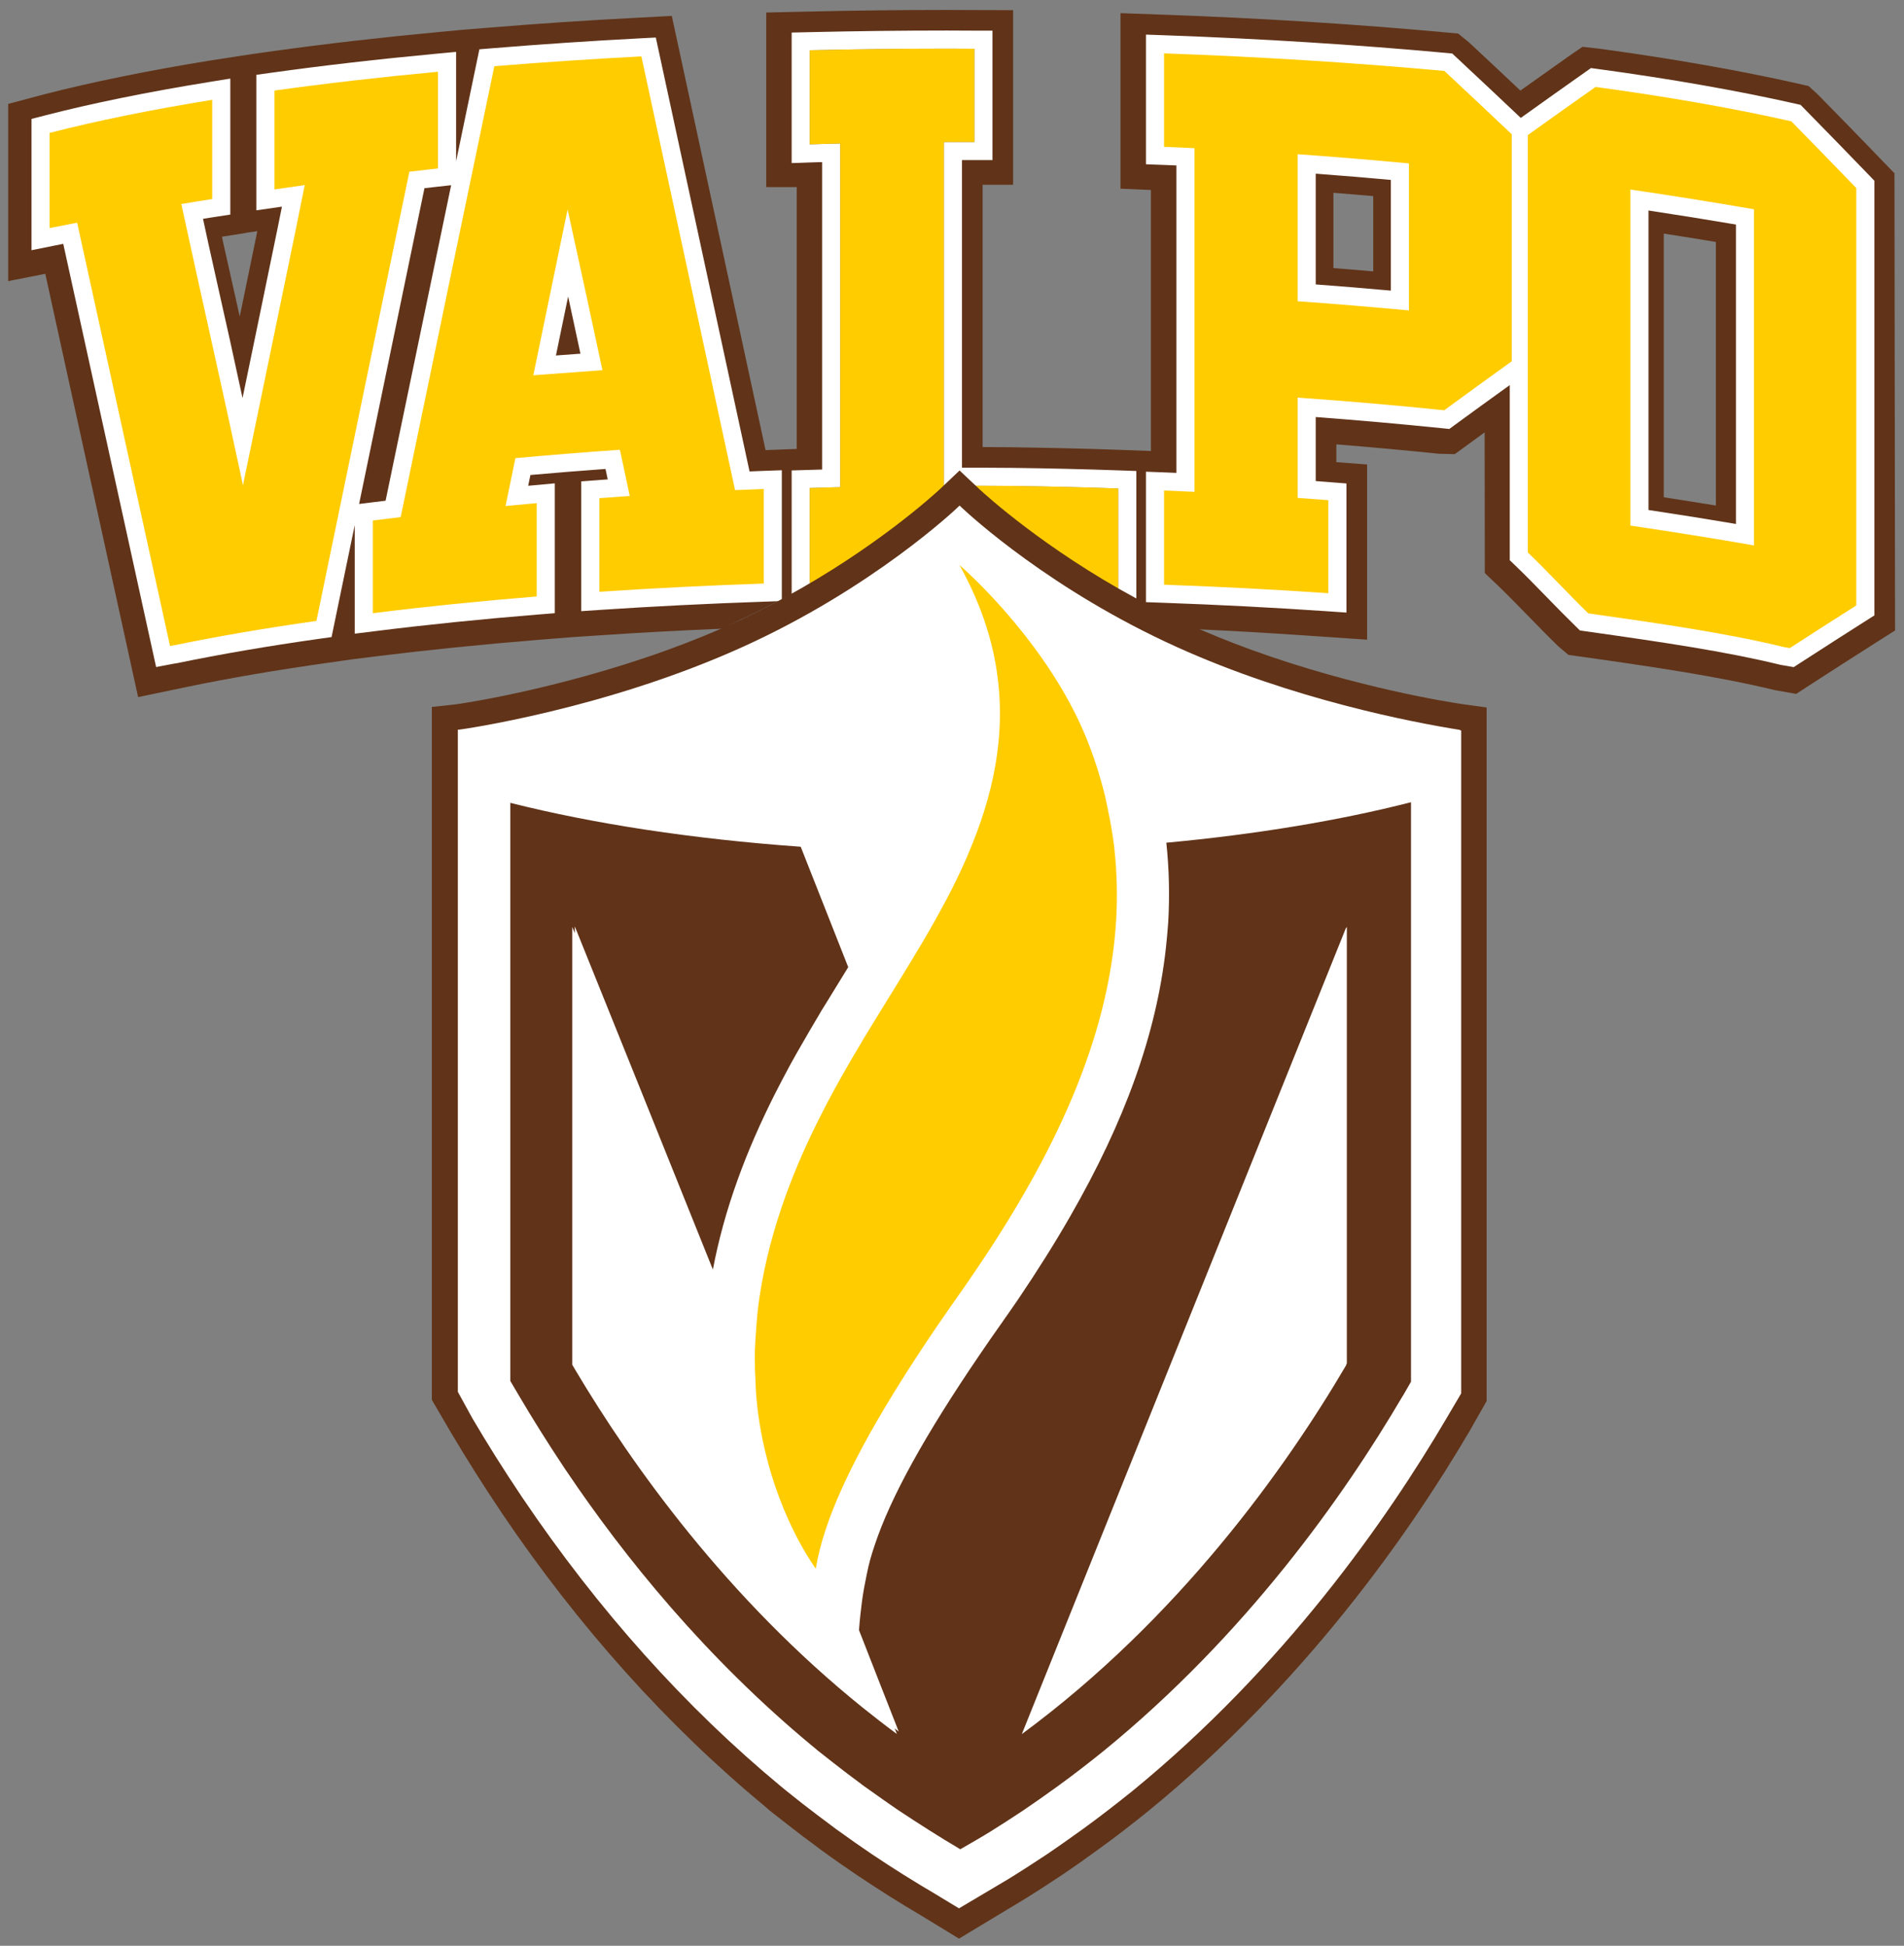
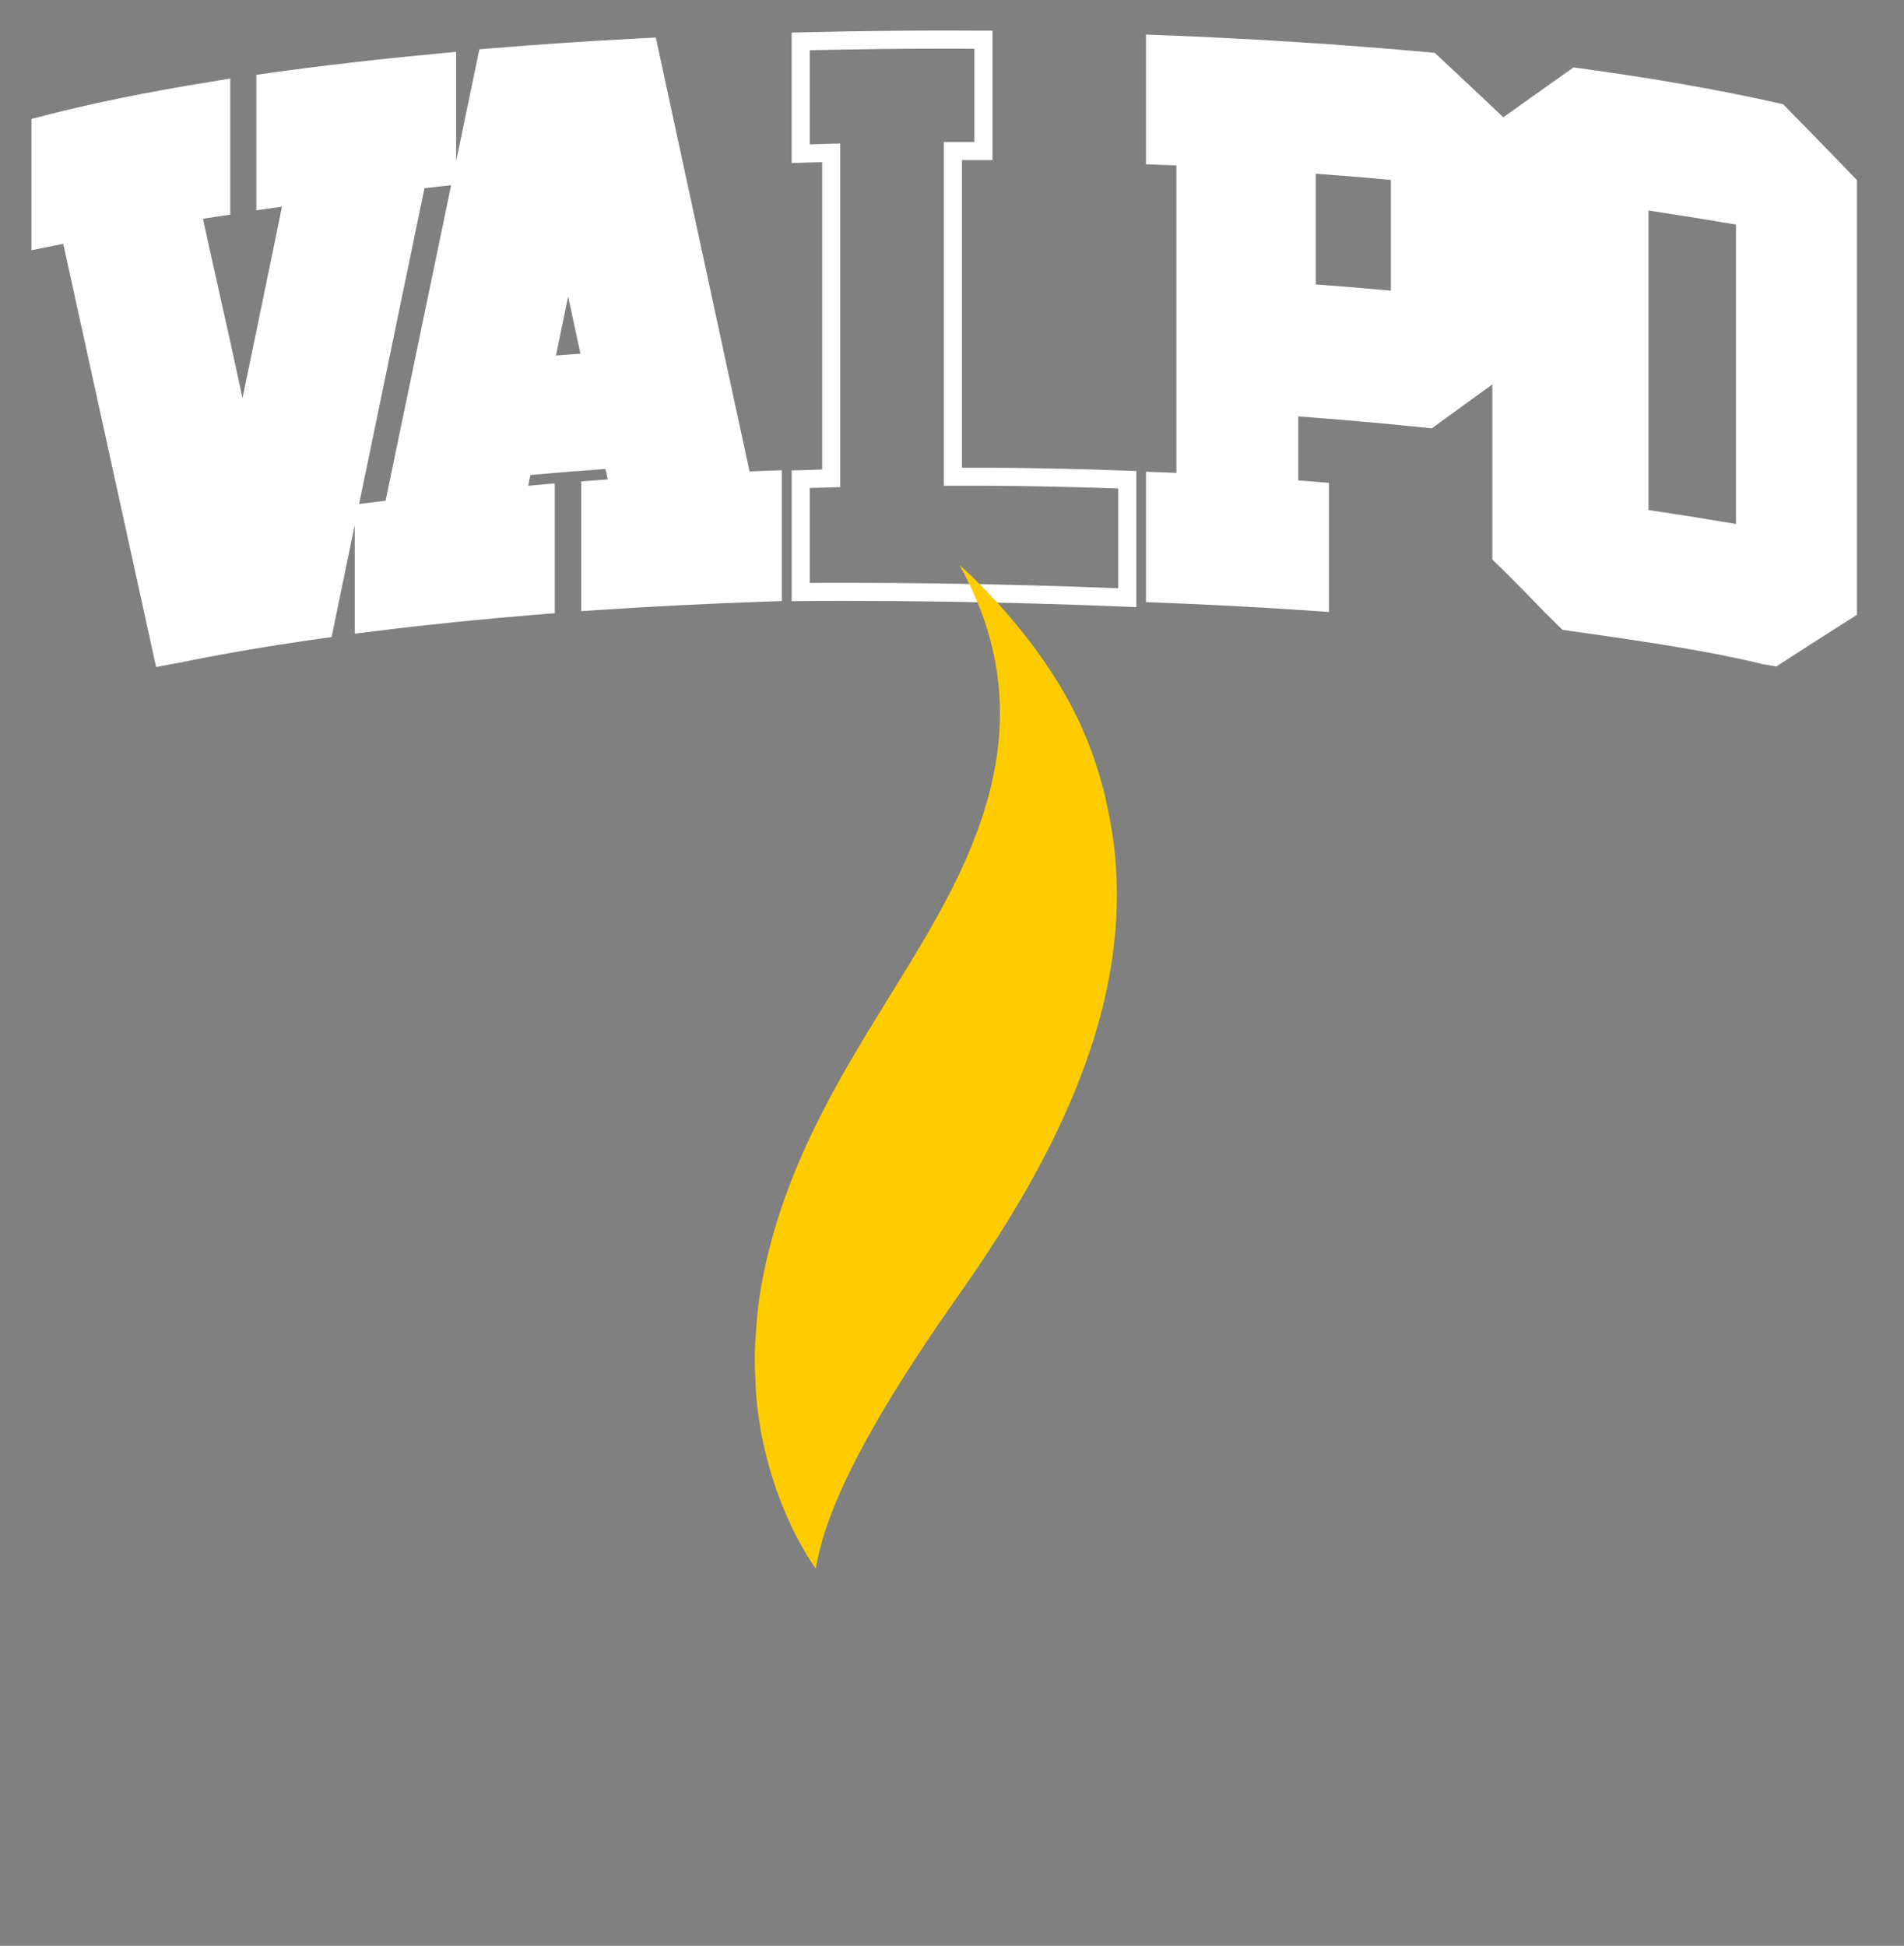
<svg xmlns="http://www.w3.org/2000/svg" width="242" height="247.3" viewBox="0 0 242 247.3">
  <rect x="0" y="0" width="242" height="247.3" fill="#808080" stroke="none" />
  <g transform="matrix(1.333 0 0 -1.333 -88.057 335.85)">
    <g transform="matrix(.575 0 0 .575 67.072 67.115)">
-       <path d="m154.98 319.8c-7.529 0-15.277-0.09-23.013-0.275l-6.665-0.152v-28.944h5.054v-43.415l-5.169-0.198c-4.772 22.15-9.555 44.255-14.32 66.321l-1.23 5.676-5.793-0.303c-8.351-0.437-16.624-0.99-24.593-1.648l-4.418-0.359-3.753-0.353c-9.588-0.899-18.822-1.957-27.437-3.157l-3.579-0.502-6.888-1.058c-10.25-1.66-19.525-3.547-27.564-5.606l-6.015-1.607v-29.377l6.152 1.207 15.391-70.184 8.18 1.704c6.933 1.441 14.74 2.778 23.188 3.967l4.006 0.574 3.996 0.501c8.445 1.052 17.482 1.969 26.875 2.735l5.438 0.434 4.854 0.324c6.553 0.441 13.378 0.813 20.354 1.105l3 1.487c1.522 0.701 3.609 1.701 5.833 2.889l2.716 1.345v0.167c0.134 0.078 0.269 0.157 0.403 0.236l-0.403-0.202v19.452l5.052 0.173v51.895l-5.052-0.164v20.707l2.487 0.06c7.744 0.178 15.459 0.27 22.912 0.27l6.971-0.026v-20.539l-5.049 6e-3v-51.899c2.984-0.01 5.966-0.029 8.955-0.056 6.021-0.078 11.914-0.216 17.506-0.417l2.455-0.091v-20.445s4.795-2.744 9.951-4.904c7.875-0.332 14.853-0.788 21.875-1.272l7.295-0.497v29.048l-5.098 0.385v2.952c5.586-0.447 11.236-0.964 16.983-1.554l2.656-0.069 4.951 3.612 0.029-23.329 2.011-1.916c1.656-1.582 3.291-3.269 5.152-5.165 1.616-1.664 3.228-3.325 5.048-5.089l1.655-1.396 1.954-0.277c12.168-1.709 22.989-3.316 32.247-5.562l3.57-0.628 2.25 1.463c3.656 2.369 7.314 4.716 10.957 7.031l3.183 2.014-0.098 75.817-1.815 1.872c-3.379 3.514-7.062 7.299-10.988 11.287l-1.444 1.305-1.745 0.4c-9.643 2.178-20.775 4.135-33.07 5.811l-2.675 0.293-2.153-1.477c-2.584-1.82-5.425-3.839-8.14-5.78-2.797 2.641-5.616 5.282-8.571 8.032l-1.752 1.424-2.057 0.188c-14.91 1.374-30.678 2.363-46.869 2.943l-7.061 0.249v-29.105l5.043-0.212v-43.283l-5.575 0.205c-5.547 0.196-11.476 0.329-17.622 0.417-1.576 0.012-3.14 0.032-4.714 0.035v43.491h5.055v28.947zm64.371-30.312c2.211-0.174 4.409-0.356 6.602-0.548v-12.488c-2.246 0.201-4.45 0.379-6.602 0.545zm-178.44-6.366-2.917-14.156-2.708 12.085-0.242 1.151 3.932 0.62v0.022zm233.22-0.4c2.883-0.44 5.773-0.914 8.644-1.389v-43.708c-2.805 0.459-5.699 0.915-8.644 1.374z" fill="#613318" />
-       <path d="m155.38 316.39c-7.404 0-14.905-0.087-22.931-0.27l-2.933-0.067v-21.645l3.103 0.107c0.691 0.023 1.337 0.043 1.951 0.061v-50.979c-0.234-7e-3 -0.468-0.013-0.703-0.021l-1.438-0.044-2.912-0.085v-21.683l3.031 0.031c9e-3 0 2.057 0.022 5.663 0.022 8.509 0 25.713-0.118 45.341-0.908l3.12-0.126v22.569l-2.894 0.103c-5.788 0.203-11.68 0.342-17.512 0.415-1.505 0.019-3.011 0.024-4.512 0.029l-1.727 7e-3h-2.268v51l2.058-4e-3h3v21.467h-3c-0.737 0-1.467 5e-3 -2.196 0.01-0.744 5e-3 -1.488 0.01-2.241 0.01zm32.887-0.677v-21.501l2.889-0.105c0.718-0.027 1.439-0.057 2.159-0.088v-50.978c-0.642 0.027-1.289 0.054-1.935 0.078l-3.113 0.119v-21.633l2.893-0.104c9.06-0.32 18.194-0.791 27.148-1.402l3.205-0.22v21.406l-2.761 0.22c-0.777 0.063-1.554 0.123-2.333 0.18v10.616c6.938-0.517 13.989-1.141 21.003-1.859l1.15-0.119 0.932 0.684c2.738 2.009 5.857 4.263 9.092 6.593v-29.038l0.921-0.886c1.729-1.658 3.505-3.483 5.222-5.247 1.566-1.608 3.186-3.271 4.792-4.834l0.702-0.684 0.971-0.138c12.765-1.801 23.242-3.352 32.199-5.54l0.092-0.022 0.094-0.018c0.176-0.031 0.352-0.06 0.529-0.089l0.406-0.069 1.159-0.202 0.989 0.64c4.044 2.617 7.641 4.923 10.998 7.052l1.393 0.883v72.069l-0.838 0.872c-3.135 3.256-6.665 6.883-10.789 11.087l-0.62 0.63-0.861 0.195c-9.656 2.178-20.666 4.112-32.726 5.748l-1.167 0.158-0.962-0.678c-3.149-2.218-6.937-4.911-10.677-7.586-3.376 3.189-6.956 6.566-10.62 9.981l-0.75 0.699-1.021 0.094c-14.971 1.372-30.668 2.357-46.655 2.927zm-81.28-0.482-2.55-0.133c-8.337-0.436-16.571-0.988-24.472-1.638l-2.232-0.183-0.457-2.193c-1.132-5.42-2.265-10.905-3.404-16.38v18.146l-3.278-0.306c-9.487-0.886-18.658-1.94-27.258-3.136l-2.587-0.36v-22.469l4.242 0.609-0.737-3.655c-0.507-2.464-1.018-4.939-1.529-7.415-0.661-3.2-1.323-6.399-1.978-9.599-0.766-3.683-1.528-7.375-2.291-11.068l-2.09 9.604-1.855 8.288-1.708 7.671-0.738 3.413-0.16 0.744c0.701 0.113 1.349 0.216 1.98 0.312l2.544 0.391v22.55l-3.479-0.564c-10.225-1.654-19.388-3.518-27.237-5.544l-2.25-0.58v-21.773l3.595 0.728c0.555 0.112 1.111 0.222 1.669 0.33l15.4-70.175 2.868 0.546c0.117 0.022 0.237 0.041 0.357 0.06l0.212 0.032 0.066 0.012 0.067 0.012c7.153 1.478 15.035 2.829 23.43 4.014l2.092 0.294 0.428 2.068 0.612 2.965c0.918 4.444 1.875 9.054 2.804 13.547v-18.018l3.372 0.42c8.581 1.074 17.677 2.002 27.038 2.758l2.76 0.221v21.53l-3.274-0.3-1.134-0.103 0.368 1.787c4.115 0.365 8.289 0.702 12.451 1.003l0.369-1.733c-0.54-0.039-1.079-0.078-1.617-0.119l-2.773-0.209v-21.519l3.201 0.214c8.721 0.583 17.86 1.039 27.163 1.359l2.896 0.101v21.693l-3.108-0.111c-0.752-0.027-1.498-0.058-2.244-0.089-5 23.201-10.006 46.35-15.004 69.454zm48.393-1.841c1.492 0 2.949-0.021 4.437-0.021v-15.467c-0.91 0-1.802 6e-3 -2.695 6e-3l-2.096-6e-3h-0.267v-56.996h5.254c2.064-0.01 4.14-0.011 6.214-0.037 5.791-0.072 11.656-0.212 17.445-0.415v-16.547c-19.683 0.791-36.921 0.91-45.461 0.91-3.634 0-5.694-0.022-5.694-0.022v15.738c1.609 0.047 3.199 0.101 4.789 0.136l0.265 9e-3v56.979l-0.272-0.013c-1.594-0.031-3.182-0.078-4.781-0.133v15.608c7.5 0.17 15.117 0.27 22.863 0.27zm61.039-20.736c4.252-0.318 8.428-0.665 12.457-1.033v-18.357c-4.306 0.387-8.476 0.731-12.457 1.027zm-143.37-1.912c-3.179-15.282-6.376-30.644-9.491-45.666l-1.378-6.649c-0.827-0.099-1.656-0.199-2.486-0.303l-1.907-0.237c3.597 17.403 7.217 34.923 10.837 52.359 0.448 0.051 0.895 0.102 1.339 0.154zm198.55-4.195c4.844-0.732 9.707-1.512 14.506-2.329v-49.646c-4.536 0.771-9.395 1.547-14.506 2.316zm-179.15-14.256 0.063-0.291 1.978-9.192-4.062-0.299z" fill="#fff" />
-       <path d="m155.38 313.39c-7.746 0-15.363-0.098-22.863-0.268v-15.608c1.599 0.055 3.187 0.101 4.781 0.132l0.272 0.015v-56.981l-0.265-7e-3c-1.59-0.036-3.18-0.089-4.789-0.136v-15.738s23.096 0.24 51.155-0.889v16.548c-5.789 0.203-11.654 0.343-17.445 0.415-2.074 0.025-4.15 0.025-6.214 0.035h-5.254v56.996h0.267l2.096 6e-3c0.893 0 1.785-6e-3 2.695-6e-3v15.469c-1.488 0-2.945 0.019-4.437 0.019zm35.887-0.785v-15.5c1.591-0.059 3.199-0.135 4.789-0.209l0.259-0.013v-56.981l-0.283 0.01c-1.586 0.08-3.174 0.148-4.765 0.209v-15.621c9.384-0.332 18.48-0.811 27.246-1.409v15.425c-1.606 0.129-3.213 0.241-4.844 0.36l-0.25 0.018v16.639l0.28-0.028c8.037-0.566 16.112-1.269 24.028-2.08 3.725 2.735 7.461 5.438 11.2 8.121v37.644c-3.731 3.525-7.446 7.027-11.172 10.5-14.473 1.326-30.058 2.329-46.487 2.915zm-86.672-0.501c-8.399-0.439-16.548-0.987-24.384-1.632-5.152-24.677-10.355-49.796-15.492-74.569l-0.038-0.198-0.189-0.023c-1.479-0.174-2.951-0.349-4.428-0.533v-15.371c8.527 1.066 17.613 1.998 27.17 2.769v15.475c-1.6-0.146-3.197-0.289-4.799-0.435l-0.359-0.044 0.069 0.36 1.52 7.381 0.035 0.196 0.201 0.021c5.744 0.525 11.432 0.977 16.893 1.356l0.237 0.016 0.056-0.229 1.516-7.135 0.066-0.294-0.309-0.023c-1.583-0.109-3.163-0.219-4.736-0.338v-15.529c8.764 0.586 17.877 1.043 27.261 1.365v15.686c-1.519-0.055-3.021-0.122-4.525-0.188l-0.23-4e-3 -0.047 0.22c-5.159 23.951-10.328 47.85-15.488 71.701zm-33.724-2.546c-9.582-0.894-18.652-1.942-27.123-3.12v-16.396c1.551 0.222 3.095 0.448 4.646 0.665l0.381 0.057-0.081-0.375-1.502-7.447c-1.166-5.674-2.345-11.35-3.508-17.023-1.638-7.889-3.263-15.789-4.898-23.682l-0.255-1.263-0.265 1.257c-3.217 15.064-6.642 30.062-9.899 45.11l-0.07 0.277 0.289 0.048c1.607 0.269 3.226 0.536 4.844 0.784v16.45c-10.106-1.635-19.14-3.468-26.966-5.487v-15.782c1.428 0.29 2.869 0.561 4.307 0.844l0.25 0.05 0.066-0.258c5.105-23.258 10.219-46.569 15.346-69.926 0.214 0.041 0.439 0.072 0.658 0.107 7.146 1.477 15.051 2.837 23.619 4.046 5.129 24.82 10.243 49.58 15.376 74.297l0.035 0.195 0.202 0.016c1.088 0.132 2.196 0.249 3.284 0.378l1.264 0.141zm191.95-2.519c-3.58-2.522-7.676-5.436-11.229-7.981v-69.215c3.343-3.209 6.687-6.846 10.027-10.096 12.277-1.732 23.234-3.337 32.492-5.599 0.307-0.054 0.613-0.1 0.926-0.155 3.678 2.381 7.351 4.739 11.021 7.068v69.209c-3.373 3.504-7.042 7.267-10.768 11.065-9.447 2.131-20.345 4.058-32.468 5.703zm-49.406-11.162 0.28-0.015c5.996-0.428 12.026-0.922 17.936-1.485l0.242-0.023v-24.376l-0.293 0.026c-6.088 0.567-12.117 1.069-17.914 1.48l-0.25 0.018zm55.176-5.851 0.312-0.043c6.637-0.977 13.357-2.05 19.978-3.196l0.217-0.045v-55.723l-0.312 0.047c-6.469 1.135-13.196 2.202-19.96 3.202l-0.234 0.031zm-176.23-3.305 0.272-1.239 2.801-12.841 2.704-12.571-11.461-0.844 5.426 26.256z" fill="#fc0" />
-       <path d="m241.46 204.59-0.836 0.128c-1.756 0.25-17.527 2.693-34.866 8.98-3.729 1.361-7.301 2.806-10.616 4.309-2.787 1.252-5.603 2.66-8.642 4.305-14.936 8.09-24.741 16.995-25.832 18.011l-3.307 3.116-3.298-3.128c-1.052-0.976-10.716-9.783-25.675-17.921-3.047-1.668-5.931-3.093-8.801-4.391-3.404-1.545-6.977-2.988-10.917-4.413-18.425-6.626-34.611-8.894-34.772-8.916l-4.048-0.442v-114.89l3.054-5.232c2.683-4.526 5.453-8.925 8.259-13.091l0.247-0.386c12.769-18.913 27.467-35.297 43.69-48.713l0.878-0.764 2.731-2.137c1.783-1.39 3.372-2.608 5.043-3.825l0.502-0.388c2.553-1.852 4.474-3.182 6.272-4.387 3.397-2.278 6.967-4.534 10.635-6.689l6.102-3.726 10.369 6.247c2.127 1.299 4.32 2.714 6.502 4.168 2.321 1.554 4.53 3.135 6.198 4.354 2.633 1.89 5.36 3.992 8.345 6.403 25.852 21.117 43.214 45.905 53.234 62.956l2.848 5.011v115l-3.299 0.459" fill="#613318" />
-       <path d="m157.36 237.62-0.346-0.328c-0.141-0.14-14.001-13.343-35.698-23.143-22.879-10.349-46.553-13.63-46.787-13.664l-0.369-0.028v-109.79l2.408-4.384c2.494-4.246 5.218-8.582 8.099-12.869l0.22-0.33c12.57-18.613 26.995-34.721 42.889-47.874l0.816-0.671 2.754-2.188c1.571-1.207 3.164-2.435 4.9-3.713l0.56-0.423c2.387-1.723 4.275-3.046 6.076-4.26 3.539-2.369 7.05-4.559 10.419-6.539l3.961-2.398 8.162 4.843c2.111 1.296 4.255 2.691 6.379 4.094 2.077 1.402 4.077 2.829 6.072 4.26 2.561 1.861 5.223 3.912 8.162 6.272 25.111 20.535 42.18 44.95 52.084 61.818l2.418 4.096v109.91l-0.28 0.127c-7.744 1.236-27.698 5.05-46.849 13.717-20.775 9.384-34.208 21.734-35.666 23.108zm74.858-49.191v-96.089l-1.299-2.257-0.097-0.141c-9.718-16.547-25.93-39.505-49.48-58.749-2.485-2.008-5.032-3.982-7.698-5.915-1.881-1.362-3.79-2.708-5.747-4.033-1.719-1.143-3.46-2.265-5.228-3.373-1.664-1.042-3.468-2.058-5.184-3.051 0 0 6e-3 -0.023 0-0.023-0.025 4e-3 -0.011 0.024-0.025 0.028-3.241 1.905-7.153 4.407-10.185 6.42-0.877 0.598-1.738 1.189-2.606 1.806-1.059 0.743-2.108 1.479-3.144 2.227-0.105 0.075-0.216 0.174-0.334 0.243-0.041 0.039-0.092 0.07-0.141 0.113-1.61 1.181-3.164 2.381-4.696 3.573-0.652 0.515-1.289 1.011-1.934 1.522-0.197 0.157-0.392 0.31-0.59 0.464-0.277 0.24-0.547 0.479-0.844 0.703-17.701 14.658-31.206 31.345-40.872 45.716-0.011 0.02-0.027 0.042-0.047 0.056-0.107 0.166-0.21 0.318-0.313 0.476-2.777 4.172-5.256 8.153-7.405 11.798l-1.484 2.521v95.862c13.824-3.477 30.211-5.999 48.151-7.276l7.878-19.966c-0.069-0.105-0.129-0.206-0.19-0.311-1.035-1.676-2.072-3.366-3.111-5.067l-0.551-0.891-0.583-0.936-0.166-0.287-0.023-0.038-0.35-0.608-0.35-0.582c-0.741-1.244-1.475-2.507-2.215-3.797-0.685-1.164-1.377-2.399-2.076-3.665-0.881-1.63-1.724-3.239-2.563-4.882-2.475-4.916-4.474-9.519-6.132-14.112-1.87-5.177-3.209-10.102-4.134-14.965l-11.997 29.848-10.904 27.066v-1.138l-0.416 1.033v-72.606c0.019-0.017 0.029-0.038 0.048-0.072 0.149-0.275 0.326-0.544 0.488-0.832 9.429-15.857 25.204-37.906 47.688-55.992 1.826-1.456 3.673-2.905 5.599-4.314 0.013 0 0.013-0.023 0.013-0.023-0.117 0.291-0.245 0.627-0.363 0.933 0.211-0.162 0.418-0.323 0.631-0.489h0.022c-0.871 2.21-1.845 4.705-2.936 7.479-1.111 2.852-2.333 5.987-3.642 9.315 0.099 1.434 0.327 3.558 0.5 4.819 0.229 1.645 0.433 2.698 0.775 4.377 0.404 1.999 0.701 3.011 1.333 4.912 2.607 7.881 8.302 18.205 17.42 31.581 1.161 1.704 2.378 3.487 3.684 5.31l0.62 0.898 0.331 0.46 1.718 2.486c3.177 4.7 6.04 9.243 8.596 13.692 9.167 15.922 14.325 30.381 15.902 44.461 0.159 1.448 0.289 2.893 0.394 4.33 0.258 4.435 0.155 8.882-0.311 13.241 14.995 1.39 28.749 3.696 40.573 6.713zm-10.638-20.635-0.108-0.27v0.158l-53.789-133.77c25.901 19.079 43.701 43.974 53.789 61.178v0.103c0.037 0.052 0.077 0.119 0.108 0.182z" fill="#fff" />
+       <path d="m155.38 316.39c-7.404 0-14.905-0.087-22.931-0.27l-2.933-0.067v-21.645l3.103 0.107c0.691 0.023 1.337 0.043 1.951 0.061v-50.979c-0.234-7e-3 -0.468-0.013-0.703-0.021l-1.438-0.044-2.912-0.085v-21.683l3.031 0.031c9e-3 0 2.057 0.022 5.663 0.022 8.509 0 25.713-0.118 45.341-0.908l3.12-0.126v22.569l-2.894 0.103c-5.788 0.203-11.68 0.342-17.512 0.415-1.505 0.019-3.011 0.024-4.512 0.029l-1.727 7e-3h-2.268v51l2.058-4e-3h3v21.467h-3c-0.737 0-1.467 5e-3 -2.196 0.01-0.744 5e-3 -1.488 0.01-2.241 0.01zm32.887-0.677v-21.501l2.889-0.105c0.718-0.027 1.439-0.057 2.159-0.088v-50.978c-0.642 0.027-1.289 0.054-1.935 0.078l-3.113 0.119v-21.633c9.06-0.32 18.194-0.791 27.148-1.402l3.205-0.22v21.406l-2.761 0.22c-0.777 0.063-1.554 0.123-2.333 0.18v10.616c6.938-0.517 13.989-1.141 21.003-1.859l1.15-0.119 0.932 0.684c2.738 2.009 5.857 4.263 9.092 6.593v-29.038l0.921-0.886c1.729-1.658 3.505-3.483 5.222-5.247 1.566-1.608 3.186-3.271 4.792-4.834l0.702-0.684 0.971-0.138c12.765-1.801 23.242-3.352 32.199-5.54l0.092-0.022 0.094-0.018c0.176-0.031 0.352-0.06 0.529-0.089l0.406-0.069 1.159-0.202 0.989 0.64c4.044 2.617 7.641 4.923 10.998 7.052l1.393 0.883v72.069l-0.838 0.872c-3.135 3.256-6.665 6.883-10.789 11.087l-0.62 0.63-0.861 0.195c-9.656 2.178-20.666 4.112-32.726 5.748l-1.167 0.158-0.962-0.678c-3.149-2.218-6.937-4.911-10.677-7.586-3.376 3.189-6.956 6.566-10.62 9.981l-0.75 0.699-1.021 0.094c-14.971 1.372-30.668 2.357-46.655 2.927zm-81.28-0.482-2.55-0.133c-8.337-0.436-16.571-0.988-24.472-1.638l-2.232-0.183-0.457-2.193c-1.132-5.42-2.265-10.905-3.404-16.38v18.146l-3.278-0.306c-9.487-0.886-18.658-1.94-27.258-3.136l-2.587-0.36v-22.469l4.242 0.609-0.737-3.655c-0.507-2.464-1.018-4.939-1.529-7.415-0.661-3.2-1.323-6.399-1.978-9.599-0.766-3.683-1.528-7.375-2.291-11.068l-2.09 9.604-1.855 8.288-1.708 7.671-0.738 3.413-0.16 0.744c0.701 0.113 1.349 0.216 1.98 0.312l2.544 0.391v22.55l-3.479-0.564c-10.225-1.654-19.388-3.518-27.237-5.544l-2.25-0.58v-21.773l3.595 0.728c0.555 0.112 1.111 0.222 1.669 0.33l15.4-70.175 2.868 0.546c0.117 0.022 0.237 0.041 0.357 0.06l0.212 0.032 0.066 0.012 0.067 0.012c7.153 1.478 15.035 2.829 23.43 4.014l2.092 0.294 0.428 2.068 0.612 2.965c0.918 4.444 1.875 9.054 2.804 13.547v-18.018l3.372 0.42c8.581 1.074 17.677 2.002 27.038 2.758l2.76 0.221v21.53l-3.274-0.3-1.134-0.103 0.368 1.787c4.115 0.365 8.289 0.702 12.451 1.003l0.369-1.733c-0.54-0.039-1.079-0.078-1.617-0.119l-2.773-0.209v-21.519l3.201 0.214c8.721 0.583 17.86 1.039 27.163 1.359l2.896 0.101v21.693l-3.108-0.111c-0.752-0.027-1.498-0.058-2.244-0.089-5 23.201-10.006 46.35-15.004 69.454zm48.393-1.841c1.492 0 2.949-0.021 4.437-0.021v-15.467c-0.91 0-1.802 6e-3 -2.695 6e-3l-2.096-6e-3h-0.267v-56.996h5.254c2.064-0.01 4.14-0.011 6.214-0.037 5.791-0.072 11.656-0.212 17.445-0.415v-16.547c-19.683 0.791-36.921 0.91-45.461 0.91-3.634 0-5.694-0.022-5.694-0.022v15.738c1.609 0.047 3.199 0.101 4.789 0.136l0.265 9e-3v56.979l-0.272-0.013c-1.594-0.031-3.182-0.078-4.781-0.133v15.608c7.5 0.17 15.117 0.27 22.863 0.27zm61.039-20.736c4.252-0.318 8.428-0.665 12.457-1.033v-18.357c-4.306 0.387-8.476 0.731-12.457 1.027zm-143.37-1.912c-3.179-15.282-6.376-30.644-9.491-45.666l-1.378-6.649c-0.827-0.099-1.656-0.199-2.486-0.303l-1.907-0.237c3.597 17.403 7.217 34.923 10.837 52.359 0.448 0.051 0.895 0.102 1.339 0.154zm198.55-4.195c4.844-0.732 9.707-1.512 14.506-2.329v-49.646c-4.536 0.771-9.395 1.547-14.506 2.316zm-179.15-14.256 0.063-0.291 1.978-9.192-4.062-0.299z" fill="#fff" />
      <path d="m182.97 181.28c-0.133 1.072-0.303 2.147-0.485 3.221-0.16 0.888-0.326 1.769-0.521 2.664v8e-3c-0.014 0.156-0.059 0.322-0.098 0.48-0.088 0.422-0.17 0.832-0.263 1.248-0.069 0.266-0.118 0.522-0.176 0.783-0.821 3.256-1.86 6.526-3.207 9.784-0.02 0.019-0.026 0.039-0.026 0.058-3.08 7.387-7.714 13.916-11.826 18.84-1.351 1.617-2.637 3.051-3.804 4.291-0.092 0.096-0.2 0.215-0.288 0.309-0.81 0.859-1.552 1.607-2.212 2.25-1.663 1.64-2.727 2.554-2.727 2.554 0.477-0.847 0.922-1.699 1.34-2.545 0.429-0.851 0.82-1.705 1.191-2.552 0.625-1.434 1.188-2.858 1.656-4.272 0.957-2.834 1.625-5.627 2.022-8.373 1.588-10.683-0.717-20.701-4.697-30.033-0.088-0.225-0.192-0.457-0.278-0.678-4.136-9.512-10.019-18.424-15.804-27.937-0.227-0.379-0.465-0.76-0.7-1.135-0.152-0.248-0.293-0.49-0.445-0.733-0.039-0.074-0.086-0.144-0.127-0.207-0.064-0.103-0.127-0.212-0.185-0.324-0.176-0.293-0.356-0.59-0.524-0.885-0.074-0.13-0.15-0.263-0.228-0.392-0.645-1.08-1.28-2.152-1.909-3.258-0.662-1.152-1.324-2.314-1.976-3.504-0.828-1.512-1.635-3.047-2.418-4.613-2.102-4.15-4.049-8.496-5.723-13.106-1.912-5.316-3.443-10.863-4.328-16.697-0.301-1.941-0.476-3.928-0.609-5.945-0.01-0.272-0.035-0.533-0.055-0.799-0.033-0.633-0.092-1.271-0.105-1.914-6e-3 -0.045-0.012-0.07-0.012-0.121-0.026-0.992-0.014-2.008 6e-3 -3.016 6e-3 -0.179-6e-3 -0.365 6e-3 -0.547 7e-3 -0.433 0.052-0.879 0.064-1.316 0.041-1.098 0.076-2.191 0.182-3.307 1.117-12.22 5.758-22.4 9.832-28.222 0.316 1.933 0.843 4.113 1.664 6.554 2.537 7.657 7.887 18.123 18.387 33.563 1.199 1.742 2.443 3.547 3.773 5.432 0.305 0.429 0.598 0.867 0.914 1.3l1.672 2.446c12.965 19.048 22.197 38.421 23.394 58.13 0.239 4 0.151 8.008-0.298 12.04-0.026 0.162-0.026 0.314-0.049 0.476" fill="#fc0" />
    </g>
  </g>
</svg>